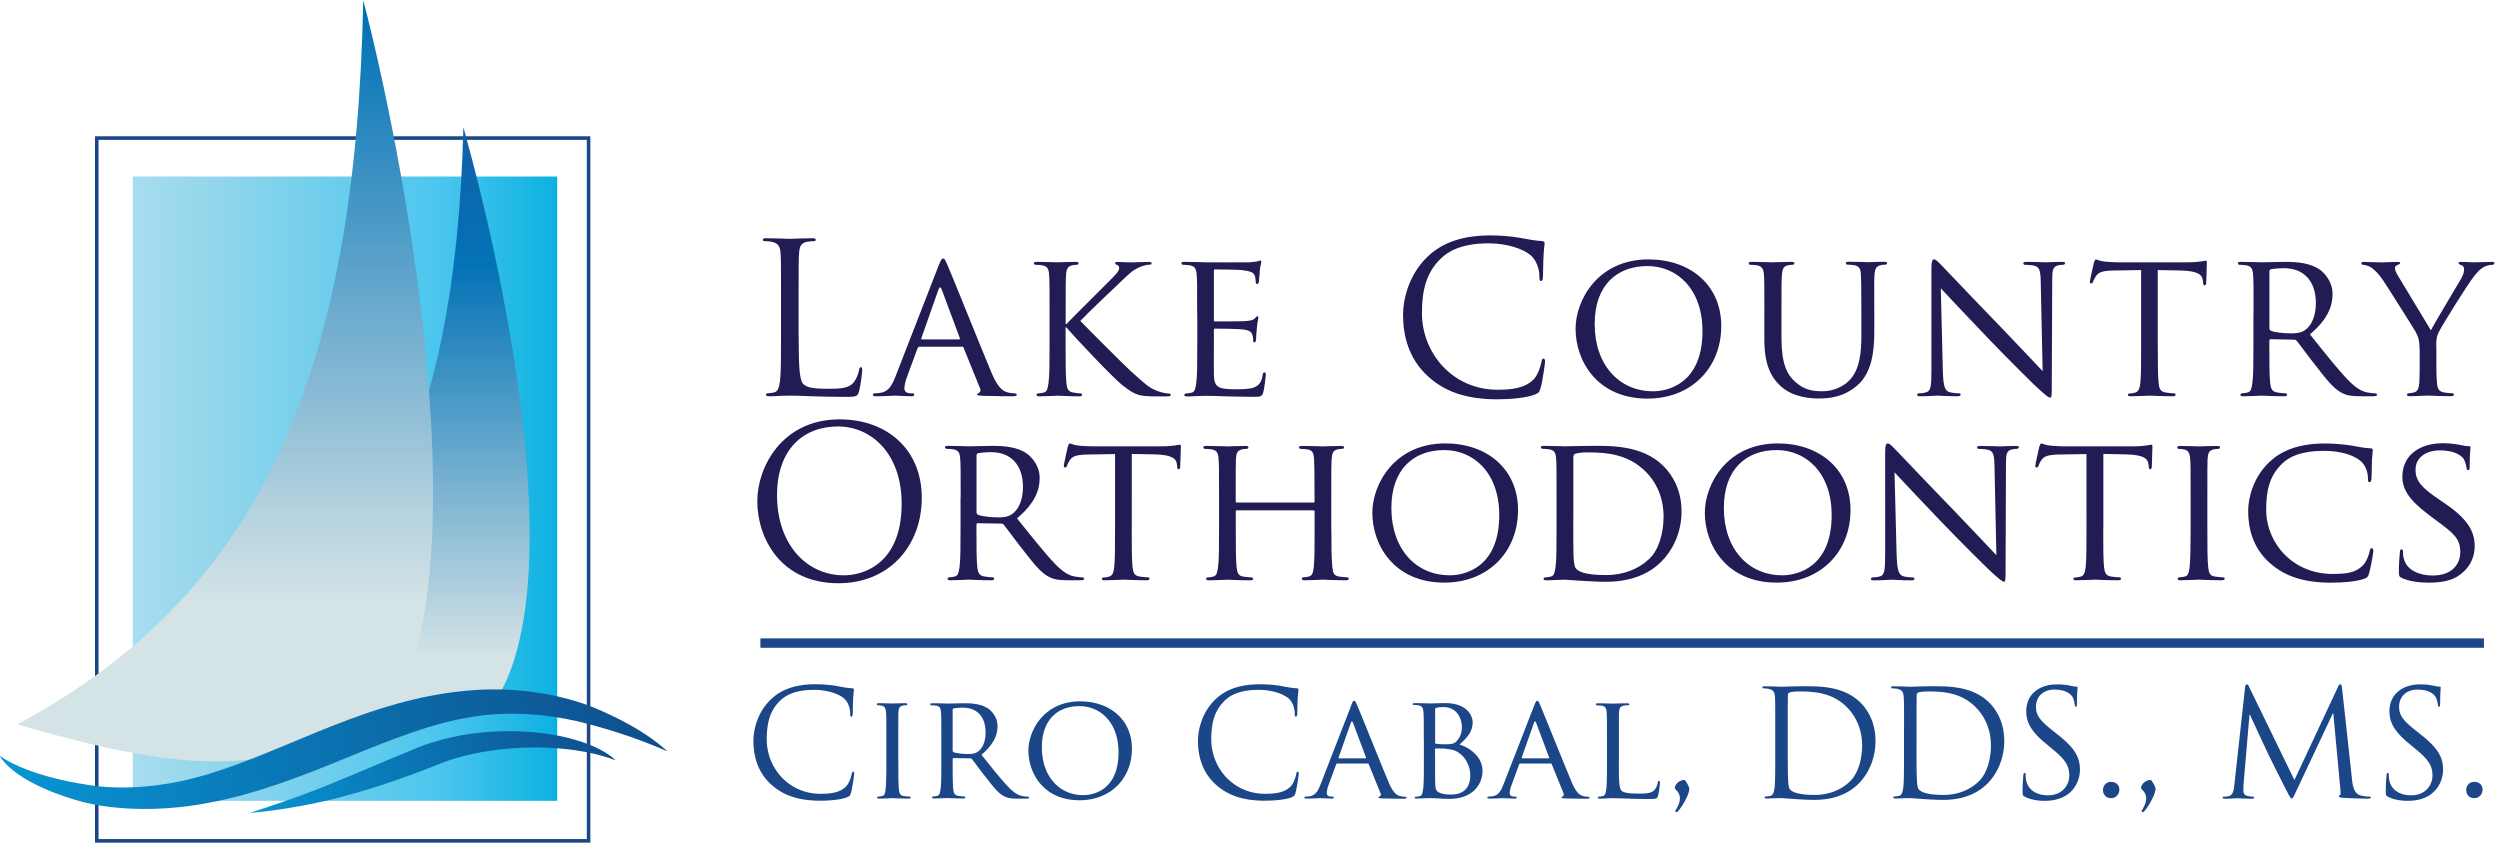
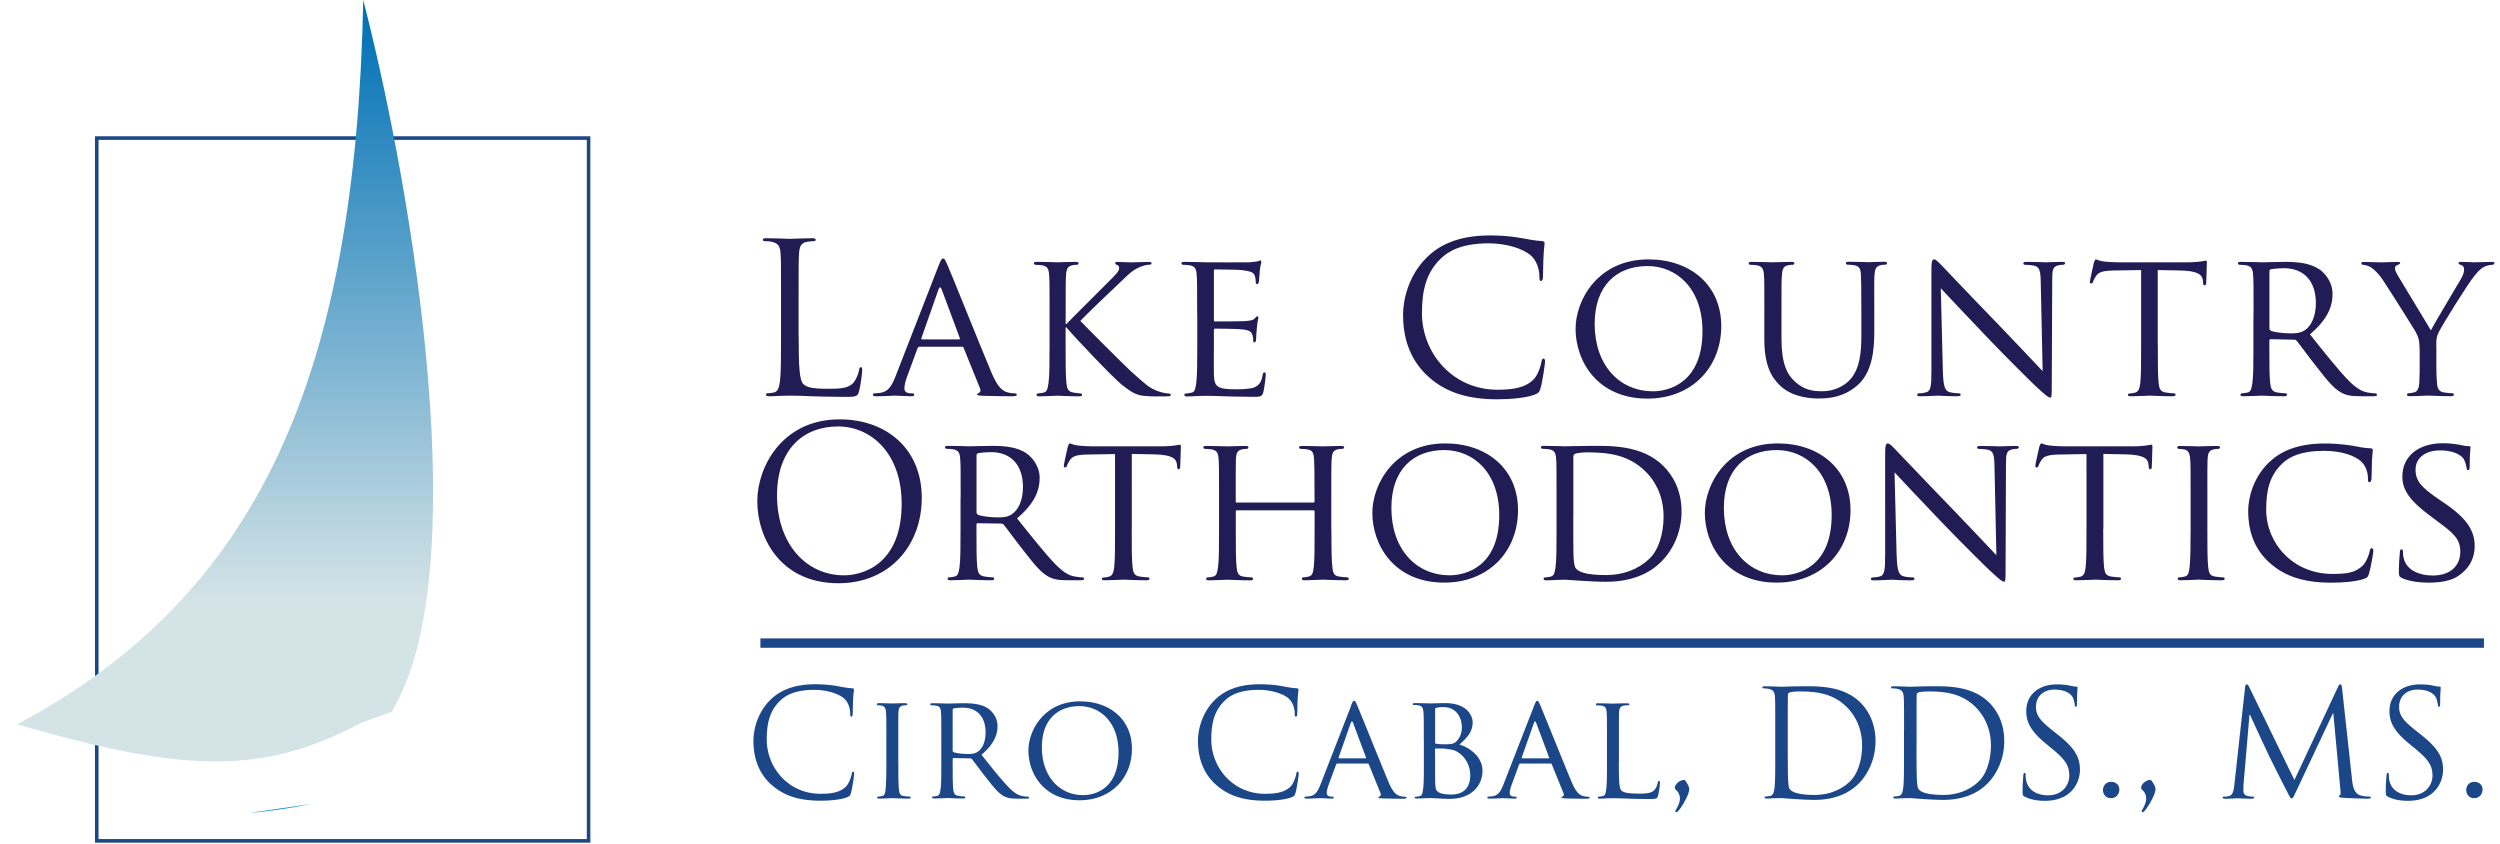
<svg xmlns="http://www.w3.org/2000/svg" fill="none" viewBox="0 0 394 133">
  <g clip-path="url(#a)">
    <path d="M125.87 52.97c0 4.84.13 6.95.72 7.54.53.53 1.38.76 3.95.76 1.75 0 3.19-.03 3.99-.99.43-.53.76-1.35.86-1.98.03-.26.1-.43.29-.43.17 0 .2.13.2.49s-.23 2.34-.49 3.3c-.23.76-.33.89-2.08.89-2.37 0-4.08-.07-5.47-.1-1.38-.07-2.4-.1-3.36-.1-.13 0-.69.03-1.35.03-.66.03-1.39.07-1.88.07-.36 0-.53-.07-.53-.27 0-.1.06-.2.26-.2.3 0 .69-.07.99-.13.66-.13.82-.86.96-1.81.16-1.38.16-3.99.16-7.15v-5.8c0-5.14 0-6.06-.07-7.11-.07-1.12-.33-1.65-1.42-1.88-.26-.07-.82-.1-1.12-.1-.13 0-.26-.07-.26-.2 0-.2.16-.26.53-.26 1.48 0 3.56.1 3.72.1.16 0 2.57-.1 3.56-.1.36 0 .53.07.53.26 0 .13-.13.2-.26.2-.23 0-.69.03-1.09.1-.95.16-1.22.73-1.28 1.88-.07 1.05-.07 1.98-.07 7.11v5.87l.01.01Zm22.07-11.14c.36-.92.49-1.09.69-1.09.3 0 .39.4.69 1.02.53 1.18 5.17 12.75 6.95 17 1.06 2.5 1.85 2.87 2.47 3.06.43.13.86.17 1.15.17.17 0 .36.06.36.23s-.33.23-.66.23c-.43 0-2.57 0-4.58-.07-.56-.03-1.02-.03-1.02-.2 0-.13.07-.13.2-.2.17-.07.46-.3.27-.76l-2.6-6.42c-.06-.13-.1-.16-.26-.16h-6.69c-.13 0-.23.07-.3.23l-1.65 4.48c-.26.69-.43 1.38-.43 1.88 0 .56.49.76.99.76h.26c.23 0 .3.1.3.23 0 .16-.16.23-.43.23-.69 0-2.27-.1-2.6-.1-.3 0-1.75.1-2.93.1-.36 0-.56-.07-.56-.23 0-.13.13-.23.26-.23.2 0 .63-.03.86-.07 1.32-.16 1.88-1.15 2.44-2.57l6.82-17.53v.01Zm3.23 11.66c.13 0 .13-.07.1-.2l-2.86-7.68c-.16-.43-.33-.43-.5 0l-2.7 7.68c-.03.13 0 .2.1.2h5.86Zm14.24-4.11c0-4.35 0-5.14-.07-6.03-.06-.95-.23-1.42-1.19-1.55-.23-.03-.72-.07-.99-.07-.1 0-.23-.13-.23-.23 0-.16.13-.23.46-.23 1.32 0 3.1.07 3.26.07.26 0 2.01-.07 2.87-.07.33 0 .46.07.46.23 0 .1-.1.23-.23.23-.2 0-.36 0-.72.07-.76.16-.96.56-1.02 1.55-.06.89-.06 1.68-.06 6.03v1.68h.13c.46-.53 5.63-5.63 6.72-6.75.82-.82 1.58-1.55 1.58-2.01 0-.36-.13-.52-.36-.56-.17-.03-.27-.16-.27-.26 0-.13.13-.2.33-.2.59 0 1.48.07 2.18.07.16 0 2.07-.07 2.8-.07.3 0 .43.07.43.2s-.06.23-.3.23c-.43 0-1.05.16-1.61.4-1.19.53-1.75 1.15-3.03 2.37-.73.66-5.67 5.4-6.29 6.09.76.82 6.79 6.85 7.97 7.94 2.44 2.17 2.77 2.54 4.15 3.1.76.3 1.58.4 1.78.4.2 0 .36.1.36.23s-.13.23-.63.23h-1.48c-.82 0-1.35 0-2.01-.07-1.52-.13-2.27-.76-3.53-1.71-1.32-1.02-7.41-7.44-8.8-9.09h-.13v2.73c0 2.7 0 4.91.13 6.06.1.82.23 1.35 1.12 1.48.4.07.86.13 1.12.13.16 0 .23.13.23.23 0 .13-.13.23-.46.23-1.42 0-3.16-.1-3.39-.1-.23 0-1.98.1-2.87.1-.3 0-.46-.07-.46-.23 0-.1.07-.23.23-.23.26 0 .63-.07.89-.13.56-.13.63-.66.76-1.48.17-1.15.17-3.36.17-6.06v-4.95Zm23.26 0c0-4.35 0-5.14-.07-6.03-.07-.95-.23-1.42-1.19-1.55-.23-.03-.72-.07-.99-.07-.1 0-.23-.13-.23-.23 0-.16.13-.23.46-.23 1.32 0 3.2.07 3.36.07.2 0 6.26.03 6.92 0 .56-.03 1.09-.13 1.32-.16.13-.03.26-.13.4-.13.1 0 .13.13.13.26 0 .2-.16.53-.23 1.32-.03.26-.1 1.52-.16 1.84-.03.13-.13.3-.26.3-.16 0-.23-.13-.23-.36 0-.2-.03-.66-.16-.99-.2-.46-.5-.66-2.08-.86-.5-.06-3.86-.1-4.19-.1-.13 0-.16.1-.16.3v7.61c0 .2 0 .29.16.29.36 0 4.19 0 4.84-.06.69-.07 1.12-.1 1.42-.4.2-.2.33-.36.43-.36.1 0 .16.07.16.23s-.16.63-.23 1.55c-.07.56-.13 1.62-.13 1.81 0 .23-.07.53-.26.53-.13 0-.2-.1-.2-.26 0-.26 0-.56-.13-.92-.1-.4-.36-.72-1.48-.86-.79-.1-3.89-.13-4.38-.13-.16 0-.2.1-.2.2v2.34c0 .96-.03 4.22 0 4.78.07 1.88.59 2.24 3.46 2.24.76 0 2.14 0 2.9-.3.76-.33 1.15-.82 1.32-1.94.06-.33.13-.43.3-.43.17 0 .2.23.2.43 0 .2-.23 2.11-.39 2.7-.2.73-.5.73-1.61.73-2.17 0-3.85-.07-5.04-.1-1.22-.06-1.98-.06-2.41-.06-.06 0-.63 0-1.25.03-.56.03-1.22.07-1.68.07-.3 0-.46-.07-.46-.23 0-.1.07-.23.23-.23.27 0 .63-.1.89-.13.56-.1.62-.66.75-1.48.17-1.15.17-3.36.17-6.06v-4.94l-.02-.03Zm36.44 9.98c-3.2-2.87-3.99-6.62-3.99-9.75 0-2.21.76-6.06 3.69-8.99 1.98-1.98 4.97-3.52 10.05-3.52 1.32 0 3.16.1 4.78.4 1.25.23 2.31.43 3.36.49.36.03.43.17.43.36 0 .27-.1.66-.16 1.85-.07 1.09-.07 2.9-.1 3.39-.03.49-.1.69-.3.69-.23 0-.26-.23-.26-.69 0-1.29-.53-2.64-1.38-3.36-1.15-.99-3.69-1.88-6.59-1.88-4.38 0-6.43 1.29-7.58 2.41-2.4 2.31-2.96 5.24-2.96 8.6 0 6.29 4.84 12.06 11.89 12.06 2.47 0 4.41-.3 5.73-1.65.69-.72 1.12-2.17 1.22-2.77.07-.36.13-.49.33-.49.16 0 .23.23.23.49 0 .23-.39 3.1-.72 4.21-.2.63-.27.69-.86.96-1.32.53-3.82.76-5.93.76-4.94 0-8.27-1.22-10.87-3.56l-.01-.01Zm34.7-18.48c6.52 0 11.46 3.99 11.46 10.51s-4.65 11.43-11.63 11.43c-7.94 0-11.33-5.96-11.33-11 0-4.51 3.49-10.94 11.5-10.94Zm.66 20.79c2.6 0 7.84-1.38 7.84-9.49 0-6.72-4.08-10.25-8.66-10.25-4.84 0-8.33 3.03-8.33 9.12 0 6.52 3.92 10.61 9.16 10.61l-.01.01Zm17.59-12.29c0-4.35 0-5.14-.06-6.03-.06-.89-.23-1.42-1.19-1.55-.23-.03-.73-.07-.99-.07-.1 0-.23-.13-.23-.23 0-.16.13-.23.46-.23 1.32 0 3.07.07 3.33.07.26 0 2.08-.07 2.93-.07.33 0 .49.07.49.23 0 .1-.13.23-.26.23-.2 0-.36 0-.72.07-.76.13-.92.62-.99 1.55-.07.89-.07 1.68-.07 6.03v3.92c0 4.05.89 5.73 2.14 6.85 1.41 1.28 2.67 1.51 4.32 1.51 1.78 0 3.49-.79 4.48-1.98 1.35-1.62 1.65-3.92 1.65-6.79v-3.53c0-4.35-.03-5.14-.07-6.03-.03-.89-.2-1.42-1.15-1.55-.23-.03-.72-.07-.99-.07-.13 0-.23-.13-.23-.23 0-.16.13-.23.46-.23 1.28 0 2.97.07 3.13.07.2 0 1.58-.07 2.44-.07.33 0 .46.07.46.23 0 .1-.1.23-.23.23-.2 0-.36 0-.73.07-.79.16-.95.62-1.02 1.55-.07.89-.03 1.68-.03 6.03v3c0 3.03-.4 6.43-2.7 8.4-2.11 1.81-4.35 2.04-6.06 2.04-.95 0-3.99-.07-6.03-1.98-1.42-1.32-2.54-3.26-2.54-7.34v-4.12.02Zm28.14 9.25c.07 2.31.33 3 1.12 3.19.53.13 1.18.17 1.45.17.13 0 .23.1.23.23 0 .16-.2.23-.53.23-1.65 0-2.8-.1-3.06-.1-.26 0-1.48.1-2.8.1-.3 0-.46-.03-.46-.23 0-.13.1-.23.23-.23.23 0 .76-.03 1.19-.17.73-.2.82-.96.82-3.49V42.29c0-1.12.17-1.42.4-1.42.33 0 .82.56 1.12.86.46.46 4.68 4.94 9.16 9.55 2.86 2.96 5.96 6.29 6.85 7.21l-.3-14.03c-.03-1.81-.2-2.44-1.09-2.6-.53-.1-1.19-.13-1.42-.13-.2 0-.23-.16-.23-.26 0-.16.23-.2.56-.2 1.32 0 2.7.07 3.03.07.33 0 1.28-.07 2.47-.07.3 0 .53.03.53.2 0 .1-.13.26-.33.26-.13 0-.36 0-.69.07-.96.2-1.02.76-1.02 2.44l-.07 16.41c0 1.85-.03 2.01-.23 2.01-.3 0-.59-.23-2.21-1.71-.3-.26-4.48-4.38-7.54-7.58-3.36-3.53-6.62-6.95-7.51-7.94l.33 13.21v-.01Zm33.87-4.31c0 2.7 0 4.91.13 6.06.1.82.23 1.35 1.12 1.48.4.07 1.05.13 1.32.13.2 0 .23.13.23.23 0 .13-.13.23-.46.23-1.58 0-3.43-.1-3.59-.1-.13 0-2.14.1-3 .1-.33 0-.46-.07-.46-.23 0-.1.07-.2.23-.2.26 0 .59-.07.86-.13.59-.13.76-.69.86-1.51.13-1.15.13-3.36.13-6.06V42.56l-4.19.07c-1.81.03-2.5.23-2.93.89-.33.5-.36.69-.46.89-.07.23-.17.26-.3.26-.07 0-.2-.06-.2-.23 0-.3.6-2.8.63-3.03.07-.17.2-.53.3-.53.2 0 .49.23 1.28.33.82.1 1.94.13 2.27.13h10.94c.95 0 1.61-.07 2.07-.13.43-.07.69-.13.82-.13s.13.16.13.33c0 .86-.1 2.87-.1 3.2 0 .23-.13.36-.27.36s-.2-.1-.23-.49l-.03-.3c-.1-.85-.72-1.48-3.49-1.55l-3.62-.07v11.76h.01Zm15.09-4.94c0-4.35 0-5.14-.07-6.03-.07-.95-.23-1.42-1.18-1.55-.23-.03-.73-.07-.99-.07-.1 0-.23-.13-.23-.23 0-.16.13-.23.46-.23 1.32 0 3.26.07 3.43.07.3 0 2.73-.07 3.62-.07 1.84 0 3.89.17 5.4 1.22.73.53 2.01 1.88 2.01 3.82 0 2.08-.86 4.08-3.56 6.39 2.37 2.97 4.38 5.5 6.06 7.25 1.55 1.58 2.5 1.84 3.23 1.94.56.1.86.1 1.02.1.16 0 .26.13.26.23 0 .16-.16.23-.69.23h-1.81c-1.65 0-2.37-.16-3.1-.56-1.25-.66-2.31-2.01-3.95-4.12-1.22-1.51-2.5-3.33-3.13-4.08-.13-.13-.2-.16-.4-.16l-3.69-.07c-.13 0-.2.07-.2.23v.66c0 2.7 0 4.88.13 6.03.1.82.26 1.35 1.15 1.48.39.07 1.02.13 1.28.13.2 0 .23.13.23.23 0 .13-.13.23-.46.23-1.58 0-3.43-.1-3.56-.1-.03 0-1.98.1-2.87.1-.3 0-.46-.07-.46-.23 0-.1.07-.23.23-.23.27 0 .63-.07.89-.13.56-.13.63-.66.76-1.48.17-1.15.17-3.36.17-6.06v-4.94h.02Zm2.5 2.37c0 .16.07.26.2.36.43.23 1.91.43 3.19.43.69 0 1.48-.03 2.18-.49.99-.66 1.75-2.14 1.75-4.28 0-3.49-1.91-5.5-5.01-5.5-.86 0-1.78.1-2.08.16-.13.07-.23.16-.23.33v8.99Zm23.67 3.43c0-1.52-.2-2.08-.62-2.87-.23-.43-4.15-6.65-5.14-8.14-.69-1.05-1.39-1.68-1.91-2.04-.43-.26-.99-.39-1.22-.39-.16 0-.3-.13-.3-.26s.1-.2.36-.2c.56 0 2.73.07 2.87.07.2 0 1.38-.07 2.5-.07.33 0 .4.07.4.2 0 .1-.2.2-.46.3-.23.1-.36.23-.36.46 0 .4.2.73.39 1.09l5.27 8.73c.59-1.19 4.22-7.18 4.74-8.11.36-.63.49-1.09.49-1.45 0-.4-.13-.63-.46-.73-.26-.07-.43-.2-.43-.33 0-.1.17-.17.46-.17.76 0 1.78.07 2.01.07.2 0 2.27-.07 2.84-.07.2 0 .36.07.36.17 0 .13-.13.3-.36.3-.33 0-.89.1-1.35.36-.56.33-.82.62-1.45 1.38-.95 1.12-5.04 7.71-5.63 8.89-.49.99-.36 1.88-.36 2.8v2.4c0 .46 0 1.65.1 2.8.06.82.26 1.35 1.12 1.48.4.07 1.05.13 1.32.13.17 0 .23.13.23.23 0 .13-.17.23-.46.23-1.61 0-3.49-.1-3.65-.1-.13 0-1.98.1-2.83.1-.33 0-.46-.07-.46-.23 0-.1.07-.23.23-.23.26 0 .59-.07.85-.13.59-.13.79-.66.86-1.48.06-1.15.06-2.34.06-2.8v-2.4l-.01.01ZM132.32 66.09c7.41 0 12.95 4.68 12.95 12.35s-5.2 13.48-13.14 13.48c-9.03 0-12.78-7.02-12.78-12.95 0-5.34 3.89-12.88 12.98-12.88h-.01Zm.69 24.58c2.96 0 9.09-1.71 9.09-11.3 0-7.91-4.81-12.16-10.02-12.16-5.5 0-9.62 3.62-9.62 10.84 0 7.68 4.61 12.62 10.54 12.62h.01Zm18.39-12.29c0-4.35 0-5.14-.07-6.03-.06-.95-.23-1.42-1.19-1.55-.23-.03-.72-.07-.98-.07-.1 0-.23-.13-.23-.23 0-.17.13-.23.46-.23 1.32 0 3.26.07 3.43.07.3 0 2.74-.07 3.62-.07 1.85 0 3.89.16 5.4 1.22.73.53 2.01 1.88 2.01 3.82 0 2.08-.86 4.08-3.56 6.39 2.37 2.96 4.38 5.5 6.06 7.25 1.55 1.58 2.5 1.85 3.23 1.94.56.1.86.1 1.02.1.16 0 .26.13.26.23 0 .16-.16.23-.69.23h-1.81c-1.65 0-2.37-.17-3.1-.56-1.25-.66-2.31-2.01-3.95-4.12-1.22-1.52-2.51-3.33-3.13-4.09-.13-.13-.2-.16-.4-.16l-3.69-.06c-.13 0-.2.06-.2.23v.66c0 2.7 0 4.88.13 6.03.1.82.26 1.35 1.15 1.48.4.07 1.02.13 1.28.13.19 0 .23.13.23.23 0 .13-.13.23-.46.23-1.58 0-3.43-.1-3.56-.1-.03 0-1.98.1-2.86.1-.3 0-.46-.07-.46-.23 0-.1.06-.23.23-.23.26 0 .63-.06.89-.13.56-.13.63-.66.76-1.48.16-1.15.16-3.36.16-6.06v-4.94h.02Zm2.5 2.37c0 .16.07.26.2.36.43.23 1.91.43 3.2.43.69 0 1.48-.03 2.17-.5.99-.66 1.75-2.14 1.75-4.28 0-3.49-1.91-5.5-5.01-5.5-.86 0-1.78.1-2.08.16-.13.07-.23.17-.23.33v9Zm24.46 2.57c0 2.7 0 4.91.13 6.06.1.82.23 1.35 1.12 1.48.4.07 1.05.13 1.32.13.2 0 .23.13.23.23 0 .13-.13.23-.46.23-1.58 0-3.43-.1-3.59-.1-.13 0-2.14.1-3 .1-.33 0-.46-.07-.46-.23 0-.1.07-.2.23-.2.26 0 .59-.07.86-.13.59-.13.76-.69.86-1.51.13-1.15.13-3.36.13-6.06V71.56l-4.19.07c-1.81.03-2.5.23-2.93.89-.33.49-.36.69-.46.89-.07.23-.16.26-.3.26-.07 0-.2-.07-.2-.23 0-.29.59-2.8.63-3.03.06-.17.19-.53.29-.53.2 0 .5.23 1.29.33.82.1 1.94.13 2.27.13h10.94c.95 0 1.62-.07 2.08-.13.43-.07.69-.13.82-.13s.13.16.13.33c0 .86-.1 2.87-.1 3.19 0 .23-.13.36-.26.36s-.2-.1-.23-.5l-.03-.3c-.1-.86-.72-1.48-3.49-1.55l-3.62-.07V83.3l-.01.02Zm31.46 0c0 2.7.03 4.91.16 6.06.1.82.17 1.35 1.05 1.48.4.07 1.05.13 1.28.13.2 0 .26.13.26.23 0 .13-.16.23-.49.23-1.58 0-3.43-.1-3.59-.1-.13 0-2.01.1-2.86.1-.33 0-.46-.07-.46-.23 0-.1.06-.23.23-.23.26 0 .59-.06.86-.13.59-.13.69-.69.79-1.51.13-1.16.13-3.27.13-5.96v-2.8c0-.13-.07-.16-.17-.16h-12.09c-.1 0-.16.03-.16.16v2.8c0 2.7 0 4.84.13 6 .1.82.2 1.35 1.05 1.48.43.07 1.06.13 1.32.13.16 0 .23.13.23.23 0 .13-.13.23-.46.23-1.61 0-3.46-.1-3.59-.1-.16 0-2.01.1-2.9.1-.3 0-.46-.07-.46-.23 0-.1.07-.23.23-.23.26 0 .63-.06.89-.13.56-.13.63-.66.76-1.48.16-1.15.16-3.36.16-6.06v-4.94c0-4.35 0-5.14-.07-6.03-.07-.95-.23-1.42-1.19-1.55-.23-.03-.72-.07-.99-.07-.1 0-.23-.13-.23-.23 0-.17.13-.23.46-.23 1.32 0 3.16.07 3.33.07.13 0 1.98-.07 2.86-.07.33 0 .46.07.46.23 0 .1-.13.23-.23.23-.2 0-.4 0-.72.07-.79.16-.96.56-1.02 1.55-.03.89-.03 1.75-.03 6.09v.59c0 .16.07.16.16.16H207c.1 0 .17 0 .17-.16v-.59c0-4.35-.03-5.2-.07-6.09-.07-.95-.2-1.42-1.15-1.55-.23-.03-.73-.07-.99-.07-.13 0-.23-.13-.23-.23 0-.17.13-.23.46-.23 1.29 0 3.16.07 3.29.07.16 0 2.01-.07 2.87-.07.33 0 .49.07.49.23 0 .1-.13.23-.26.23-.2 0-.36 0-.72.07-.76.16-.92.56-.99 1.55-.06.89-.06 1.68-.06 6.03v4.94l.01-.01Zm17.96-13.44c6.52 0 11.46 3.99 11.46 10.51s-4.64 11.43-11.63 11.43c-7.94 0-11.33-5.96-11.33-11 0-4.51 3.49-10.94 11.5-10.94Zm.66 20.79c2.6 0 7.84-1.38 7.84-9.49 0-6.72-4.08-10.25-8.66-10.25-4.84 0-8.34 3.03-8.34 9.12 0 6.52 3.92 10.61 9.16 10.61v.01Zm16.87-12.29c0-4.35 0-5.14-.06-6.03-.07-.95-.23-1.42-1.19-1.55-.23-.03-.73-.07-.99-.07-.1 0-.23-.13-.23-.23 0-.17.13-.23.46-.23 1.32 0 3.2.07 3.36.07.33 0 2.18-.07 3.89-.07 2.9 0 8.2-.26 11.63 3.2 1.45 1.45 2.83 3.79 2.83 7.12 0 3.52-1.51 6.23-3.13 7.87-1.25 1.28-3.85 3.23-8.8 3.23-1.25 0-2.8-.1-4.05-.17-1.25-.1-2.24-.16-2.37-.16-.06 0-.59.03-1.18.03-.59.03-1.29.07-1.75.07-.3 0-.46-.07-.46-.23 0-.1.06-.23.23-.23.26 0 .63-.06.89-.13.56-.13.63-.66.76-1.48.16-1.15.16-3.36.16-6.06v-4.95Zm2.64 3.03c0 2.97 0 5.57.03 6.09.03.69.1 1.72.33 2.01.36.53 1.38 1.12 4.81 1.12 2.67 0 5.04-.89 6.79-2.54 1.52-1.42 2.27-4.08 2.27-6.65 0-3.56-1.55-5.83-2.73-7.02-2.73-2.77-5.93-3.13-9.39-3.13-.56 0-1.48.1-1.74.2s-.36.23-.36.56v9.36h-.01Zm32.22-11.53c6.52 0 11.47 3.99 11.47 10.51s-4.65 11.43-11.63 11.43c-7.94 0-11.33-5.96-11.33-11 0-4.51 3.49-10.94 11.5-10.94h-.01Zm.66 20.79c2.6 0 7.84-1.38 7.84-9.49 0-6.72-4.08-10.25-8.66-10.25-4.84 0-8.33 3.03-8.33 9.12 0 6.52 3.92 10.61 9.16 10.61l-.01.01Zm18.09-3.03c.07 2.31.33 3 1.12 3.2.53.13 1.18.16 1.45.16.13 0 .23.1.23.23 0 .16-.2.23-.53.23-1.65 0-2.8-.1-3.07-.1s-1.48.1-2.8.1c-.3 0-.46-.03-.46-.23 0-.13.1-.23.23-.23.23 0 .76-.03 1.19-.16.72-.2.82-.96.82-3.49V71.3c0-1.12.17-1.42.4-1.42.33 0 .82.56 1.12.86.46.46 4.68 4.94 9.16 9.55 2.87 2.97 5.96 6.29 6.85 7.21l-.3-14.03c-.03-1.81-.2-2.44-1.09-2.6-.53-.1-1.19-.13-1.42-.13-.2 0-.23-.17-.23-.26 0-.16.23-.2.56-.2 1.32 0 2.7.07 3.03.07.33 0 1.29-.07 2.47-.07.3 0 .53.03.53.2 0 .1-.13.26-.33.26-.13 0-.36 0-.69.07-.96.2-1.02.76-1.02 2.44l-.06 16.41c0 1.84-.03 2.01-.23 2.01-.29 0-.59-.23-2.21-1.71-.3-.26-4.48-4.38-7.55-7.58-3.36-3.53-6.62-6.95-7.51-7.94l.33 13.21.01-.01Zm32.55-4.32c0 2.7 0 4.91.13 6.06.1.82.23 1.35 1.12 1.48.39.07 1.05.13 1.32.13.2 0 .23.13.23.23 0 .13-.13.23-.46.23-1.58 0-3.43-.1-3.59-.1-.13 0-2.14.1-3 .1-.33 0-.46-.07-.46-.23 0-.1.06-.2.23-.2.26 0 .59-.07.86-.13.59-.13.75-.69.85-1.51.13-1.15.13-3.36.13-6.06V71.56l-4.18.07c-1.81.03-2.5.23-2.93.89-.33.49-.36.69-.46.89-.07.23-.16.26-.3.26-.07 0-.2-.07-.2-.23 0-.29.59-2.8.63-3.03.07-.17.2-.53.3-.53.2 0 .49.23 1.29.33.82.1 1.94.13 2.27.13h10.94c.95 0 1.62-.07 2.08-.13.43-.07.69-.13.82-.13s.13.16.13.33c0 .86-.1 2.87-.1 3.19 0 .23-.13.36-.26.36s-.2-.1-.23-.5l-.03-.3c-.1-.86-.72-1.48-3.49-1.55l-3.62-.07V83.3l-.02.02Zm16.41 0c0 2.7 0 4.91.13 6.06.1.82.2 1.35 1.05 1.48.43.07 1.06.13 1.32.13.16 0 .23.13.23.23 0 .13-.13.23-.46.23-1.61 0-3.49-.1-3.62-.1-.17 0-1.98.1-2.87.1-.3 0-.46-.07-.46-.23 0-.1.07-.23.23-.23.26 0 .63-.06.89-.13.56-.13.66-.66.76-1.48.13-1.15.16-3.36.16-6.06v-4.94c0-4.35 0-5.14-.07-6.03-.07-.95-.3-1.38-.92-1.51-.33-.07-.69-.1-.89-.1-.13 0-.23-.13-.23-.23 0-.17.13-.23.46-.23.96 0 2.77.07 2.93.07.13 0 2.01-.07 2.9-.07.33 0 .46.07.46.23 0 .1-.13.23-.23.23-.2 0-.39 0-.72.07-.79.16-.95.56-1.02 1.55-.03.89-.03 1.68-.03 6.03v4.94-.01Zm9.96 5.51c-2.84-2.44-3.53-5.63-3.53-8.3 0-1.88.69-5.14 3.26-7.64 1.74-1.68 4.38-3 8.83-3 1.15 0 2.8.1 4.22.33 1.09.2 2.01.4 2.97.43.29 0 .36.13.36.3 0 .23-.07.56-.13 1.58-.03.92-.03 2.47-.07 2.87-.03.43-.16.59-.33.59-.2 0-.23-.2-.23-.59 0-1.09-.46-2.21-1.22-2.8-1.02-.86-3.13-1.55-5.7-1.55-3.72 0-5.5.99-6.52 1.94-2.14 1.98-2.6 4.48-2.6 7.31 0 5.37 4.25 10.15 10.44 10.15 2.17 0 3.62-.16 4.78-1.32.62-.63 1.02-1.81 1.12-2.34.07-.29.1-.4.3-.4.13 0 .26.2.26.4s-.39 2.64-.69 3.59c-.16.53-.23.63-.72.82-1.19.46-3.36.63-5.24.63-4.35 0-7.28-1.02-9.55-3h-.01Zm20.65 2.23c-.39-.2-.43-.3-.43-1.05 0-1.38.13-2.51.16-2.97 0-.3.07-.46.23-.46s.26.1.26.33 0 .63.1 1.02c.46 2.04 2.64 2.77 4.58 2.77 2.87 0 4.35-1.61 4.35-3.72 0-2.11-1.09-2.96-3.66-4.87l-1.32-.99c-3.13-2.34-4.15-4.05-4.15-6 0-3.29 2.6-5.27 6.42-5.27 1.15 0 2.31.17 3 .33.56.13.79.13 1.02.13.23 0 .3.03.3.2 0 .13-.13 1.05-.13 2.96 0 .43-.03.63-.23.63s-.23-.13-.26-.36c-.03-.33-.26-1.09-.43-1.38-.2-.33-1.15-1.38-3.76-1.38-2.11 0-3.85 1.05-3.85 3.03 0 1.78.89 2.8 3.76 4.74l.82.56c3.53 2.4 4.74 4.35 4.74 6.75 0 1.65-.63 3.43-2.7 4.78-1.22.79-3.03.99-4.61.99-1.35 0-3.03-.2-4.22-.76l.01-.01Z" fill="#211C54" />
    <path d="M121.57 123.67c-2.27-2.04-2.83-4.7-2.83-6.93 0-1.57.54-4.31 2.62-6.39 1.41-1.41 3.53-2.51 7.14-2.51.94 0 2.25.07 3.39.28.89.17 1.64.31 2.39.35.26.02.3.12.3.26 0 .19-.07.47-.12 1.31-.05.77-.05 2.06-.07 2.41-.02.35-.07.49-.21.49-.17 0-.19-.16-.19-.49 0-.92-.37-1.87-.98-2.39-.82-.7-2.62-1.34-4.68-1.34-3.11 0-4.56.91-5.38 1.71-1.71 1.64-2.11 3.72-2.11 6.11 0 4.47 3.44 8.56 8.45 8.56 1.76 0 3.14-.21 4.07-1.17.49-.52.8-1.54.87-1.96.05-.26.09-.35.23-.35.12 0 .16.16.16.35 0 .16-.28 2.2-.51 3-.14.44-.19.49-.61.68-.94.38-2.71.54-4.21.54-3.51 0-5.88-.87-7.72-2.53v.01Zm20.01-3.58c0 1.92 0 3.49.09 4.31.07.59.14.96.75 1.05.3.05.75.09.94.09.12 0 .16.1.16.16 0 .09-.09.16-.33.16-1.15 0-2.48-.07-2.58-.07-.12 0-1.41.07-2.04.07-.21 0-.33-.05-.33-.16 0-.07.05-.16.16-.16.19 0 .44-.05.63-.09.4-.09.47-.47.54-1.05.09-.82.12-2.39.12-4.31v-3.51c0-3.09 0-3.65-.05-4.28-.05-.68-.21-.98-.66-1.08-.23-.05-.49-.07-.63-.07-.09 0-.16-.09-.16-.16 0-.12.09-.17.33-.17.68 0 1.97.05 2.08.05.09 0 1.43-.05 2.06-.05.23 0 .33.05.33.17 0 .07-.09.16-.16.16-.14 0-.28 0-.51.04-.56.12-.68.4-.73 1.1-.02.63-.02 1.19-.02 4.28v3.51l.01.01Zm6.77-3.51c0-3.09 0-3.65-.05-4.28-.05-.68-.16-1-.84-1.1-.16-.02-.52-.04-.7-.04-.07 0-.16-.09-.16-.16 0-.12.09-.17.33-.17.94 0 2.32.05 2.43.05.21 0 1.94-.05 2.58-.05 1.31 0 2.76.12 3.84.87.51.37 1.43 1.33 1.43 2.71 0 1.47-.61 2.9-2.53 4.54 1.68 2.11 3.11 3.91 4.31 5.15 1.1 1.13 1.78 1.31 2.29 1.38.4.07.61.07.72.07.11 0 .19.1.19.16 0 .12-.12.16-.49.16h-1.29c-1.17 0-1.68-.12-2.2-.4-.89-.47-1.64-1.43-2.81-2.93-.87-1.08-1.78-2.36-2.22-2.9-.09-.09-.14-.12-.28-.12l-2.62-.05c-.09 0-.14.05-.14.16v.47c0 1.92 0 3.46.09 4.28.07.59.19.96.82 1.05.28.05.73.09.92.09.14 0 .16.1.16.16 0 .09-.09.16-.33.16-1.12 0-2.44-.07-2.53-.07-.03 0-1.41.07-2.04.07-.21 0-.33-.05-.33-.16 0-.07.04-.16.16-.16.18 0 .44-.05.63-.09.4-.09.44-.47.54-1.05.12-.82.12-2.39.12-4.31v-3.51.02Zm1.78 1.69c0 .12.05.19.14.26.3.16 1.36.3 2.27.3.49 0 1.05-.02 1.55-.35.7-.47 1.24-1.52 1.24-3.04 0-2.48-1.36-3.91-3.56-3.91-.61 0-1.26.07-1.47.11-.09.05-.16.12-.16.24v6.39h-.01Zm20.11-7.73c4.63 0 8.15 2.83 8.15 7.46s-3.3 8.12-8.26 8.12c-5.64 0-8.05-4.24-8.05-7.82 0-3.21 2.48-7.77 8.17-7.77l-.01.01Zm.47 14.77c1.85 0 5.57-.98 5.57-6.74 0-4.77-2.9-7.28-6.16-7.28-3.44 0-5.92 2.15-5.92 6.48 0 4.63 2.79 7.54 6.51 7.54Zm20.92-1.64c-2.27-2.04-2.83-4.7-2.83-6.93 0-1.57.54-4.31 2.62-6.39 1.4-1.41 3.53-2.51 7.14-2.51.94 0 2.25.07 3.39.28.89.17 1.64.31 2.39.35.26.02.3.12.3.26 0 .19-.07.47-.12 1.31-.05.77-.05 2.06-.07 2.41-.02.35-.07.49-.21.49-.16 0-.19-.16-.19-.49 0-.92-.38-1.87-.98-2.39-.82-.7-2.62-1.34-4.68-1.34-3.11 0-4.57.91-5.38 1.71-1.71 1.64-2.11 3.72-2.11 6.11 0 4.47 3.44 8.56 8.45 8.56 1.76 0 3.14-.21 4.07-1.17.49-.52.8-1.54.87-1.96.05-.26.09-.35.23-.35.12 0 .16.16.16.35 0 .16-.28 2.2-.51 3-.14.44-.19.49-.61.68-.93.38-2.71.54-4.21.54-3.51 0-5.87-.87-7.73-2.53l.01.01Zm21.29-12.45c.26-.66.35-.77.49-.77.21 0 .28.28.49.73.38.84 3.67 9.06 4.94 12.08.75 1.78 1.31 2.04 1.76 2.18a3 3 0 0 0 .82.12c.12 0 .26.05.26.16s-.23.16-.47.16c-.3 0-1.82 0-3.25-.05-.4-.02-.72-.02-.72-.14 0-.09.05-.09.14-.14.12-.05.33-.21.19-.54l-1.85-4.56c-.05-.09-.07-.12-.19-.12h-4.75c-.09 0-.17.05-.21.16l-1.17 3.18c-.19.49-.3.98-.3 1.33 0 .4.35.54.7.54h.19c.16 0 .21.07.21.16 0 .12-.12.16-.3.16-.49 0-1.62-.07-1.85-.07-.21 0-1.24.07-2.08.07-.26 0-.4-.05-.4-.16 0-.09.09-.16.19-.16.14 0 .44-.02.61-.05.94-.12 1.33-.82 1.73-1.82l4.84-12.45h-.02Zm2.29 8.29c.09 0 .09-.05.07-.14l-2.04-5.45c-.12-.3-.23-.3-.35 0l-1.92 5.45c-.03.09 0 .14.07.14h4.17Zm9.18-2.93c0-3.09 0-3.65-.05-4.28-.05-.68-.16-1.05-.84-1.15a7.43 7.43 0 0 0-.7-.05c-.07 0-.17-.05-.17-.12 0-.12.09-.17.33-.17.94 0 2.27.05 2.39.05.49 0 1.45-.05 2.41-.05 3.44 0 4.33 1.99 4.33 3.04 0 1.57-1.03 2.55-2.08 3.49 1.57.47 3.63 1.9 3.63 4.14 0 2.24-1.66 4.42-5.17 4.42-.37 0-1.12-.02-1.78-.07-.66-.02-1.24-.05-1.33-.05-.05 0-.42.02-.84.02-.42.02-.91.05-1.24.05-.21 0-.33-.05-.33-.16 0-.07.05-.12.16-.12.19 0 .45-.07.63-.1.4-.07.45-.51.54-1.1.12-.82.12-2.39.12-4.31v-3.51l-.01.03Zm1.78.42c0 .14.05.19.14.21.12.02.49.09 1.27.09 1.15 0 1.59-.05 2.01-.52.45-.49.8-1.17.8-2.13 0-1.52-.84-3.21-2.9-3.21-.23 0-.72.02-1.05.09-.19.05-.26.09-.26.21v5.24l-.01.02Zm0 2.2c0 1.54 0 3.93.02 4.24.07.96.07 1.19.7 1.5.56.26 1.43.28 1.8.28 1.36 0 3.02-.52 3.02-3.07 0-.89-.35-2.6-1.97-3.62-.7-.45-1.36-.42-1.85-.52-.26-.05-1.29-.05-1.61-.05-.07 0-.12.05-.12.14v1.1h.01Zm15.61-7.98c.26-.66.35-.77.49-.77.21 0 .28.28.49.73.37.84 3.67 9.06 4.94 12.08.75 1.78 1.31 2.04 1.75 2.18a3 3 0 0 0 .82.12c.11 0 .26.05.26.16s-.23.16-.47.16c-.3 0-1.82 0-3.25-.05-.4-.02-.73-.02-.73-.14 0-.09.05-.09.14-.14.12-.05.33-.21.19-.54l-1.85-4.56c-.05-.09-.07-.12-.19-.12h-4.75c-.1 0-.16.05-.21.16l-1.17 3.18c-.19.49-.31.98-.31 1.33 0 .4.35.54.7.54h.19c.16 0 .21.07.21.16 0 .12-.12.16-.3.16-.49 0-1.61-.07-1.85-.07-.21 0-1.24.07-2.08.07-.26 0-.4-.05-.4-.16 0-.09.09-.16.19-.16.14 0 .44-.02.61-.05.94-.12 1.33-.82 1.73-1.82l4.85-12.45Zm2.29 8.29c.09 0 .09-.05.07-.14l-2.04-5.45c-.12-.3-.23-.3-.35 0l-1.92 5.45c-.02.09 0 .14.07.14h4.17Zm11.06.62c0 2.93.05 4.12.42 4.47.33.33 1.12.47 2.74.47 1.08 0 1.99-.02 2.48-.61.26-.3.42-.73.49-1.12.02-.14.09-.26.21-.26.09 0 .14.09.14.31s-.14 1.4-.3 1.99c-.14.47-.21.54-1.31.54-1.47 0-2.62-.02-3.58-.07-.94-.02-1.64-.05-2.25-.05-.09 0-.45 0-.84.02-.42.02-.87.05-1.19.05-.21 0-.33-.05-.33-.16 0-.07.05-.16.16-.16.19 0 .45-.05.63-.09.4-.09.45-.47.54-1.05.12-.82.12-2.39.12-4.31v-3.51c0-3.09 0-3.65-.05-4.28-.05-.68-.16-1-.84-1.1-.16-.02-.51-.04-.7-.04-.07 0-.16-.09-.16-.16 0-.12.09-.17.33-.17.94 0 2.22.05 2.34.05.09 0 1.64-.05 2.27-.05.21 0 .33.05.33.17 0 .07-.09.14-.16.14-.14 0-.45.02-.68.05-.61.12-.73.42-.78 1.12-.02.63-.02 1.19-.02 4.28v3.56l-.01-.03Zm8.83 4.05c0-.65.84-1.26 1.45-1.26.12 0 .19.07.42.45.3.47.4.8.4 1.01 0 .19-.12.61-.23.91-.24.54-.84 1.78-1.5 2.5-.09.12-.21.21-.31.21-.07 0-.16-.07-.16-.16s.12-.23.16-.33c.4-.68.56-1.22.56-1.66 0-1.08-.79-1.38-.79-1.66v-.01Zm15.82-9.22c0-3.65 0-4.31-.04-5.06-.05-.8-.23-1.17-1.01-1.34-.19-.05-.58-.07-.79-.07-.09 0-.19-.05-.19-.14 0-.14.11-.19.37-.19 1.05 0 2.53.07 2.64.07.28 0 1.75-.07 3.16-.07 2.32 0 6.6-.21 9.39 2.67 1.17 1.22 2.27 3.16 2.27 5.94 0 2.95-1.22 5.22-2.53 6.6-1.01 1.05-3.11 2.69-7.09 2.69-1.01 0-2.25-.07-3.25-.14-1.03-.07-1.83-.14-1.94-.14-.05 0-.45 0-.94.02-.47 0-1 .05-1.36.05-.26 0-.37-.05-.37-.19 0-.07.05-.14.19-.14.21 0 .49-.05.7-.09.47-.09.59-.61.68-1.29.11-.98.11-2.83.11-5.08v-4.12.02Zm1.97 2.52c0 2.48.02 4.64.04 5.08.03.58.07 1.52.26 1.78.31.44 1.22.94 3.98.94 2.18 0 4.19-.8 5.57-2.18 1.22-1.19 1.87-3.44 1.87-5.59 0-2.97-1.29-4.89-2.25-5.9-2.2-2.32-4.87-2.64-7.65-2.64-.47 0-1.33.07-1.52.16-.21.09-.28.21-.28.47-.02.79-.02 3.18-.02 4.98v2.9Zm18.33-2.52c0-3.65 0-4.31-.05-5.06-.05-.8-.23-1.17-1.01-1.34-.19-.05-.58-.07-.8-.07-.09 0-.19-.05-.19-.14 0-.14.12-.19.37-.19 1.05 0 2.53.07 2.65.07.28 0 1.76-.07 3.16-.07 2.32 0 6.6-.21 9.39 2.67 1.17 1.22 2.27 3.16 2.27 5.94 0 2.95-1.22 5.22-2.53 6.6-1.01 1.05-3.11 2.69-7.09 2.69-1.01 0-2.25-.07-3.26-.14-1.03-.07-1.82-.14-1.94-.14-.05 0-.45 0-.94.02-.47 0-1.01.05-1.36.05-.26 0-.37-.05-.37-.19 0-.07.05-.14.19-.14.21 0 .49-.05.7-.09.47-.09.59-.61.68-1.29.12-.98.12-2.83.12-5.08v-4.12l.01.02Zm1.96 2.52c0 2.48.02 4.64.05 5.08.03.58.07 1.52.26 1.78.3.44 1.22.94 3.98.94 2.18 0 4.19-.8 5.57-2.18 1.22-1.19 1.87-3.44 1.87-5.59 0-2.97-1.29-4.89-2.25-5.9-2.2-2.32-4.87-2.64-7.65-2.64-.47 0-1.34.07-1.52.16-.21.09-.28.21-.28.47-.02.79-.02 3.18-.02 4.98v2.9h-.01Zm17.07 8.08c-.33-.17-.35-.26-.35-.89 0-1.17.09-2.11.12-2.48.02-.26.07-.37.19-.37.14 0 .17.07.17.26 0 .21 0 .54.07.87.35 1.73 1.89 2.39 3.46 2.39 2.25 0 3.35-1.61 3.35-3.11 0-1.61-.68-2.55-2.69-4.21l-1.05-.87c-2.48-2.04-3.04-3.49-3.04-5.08 0-2.5 1.87-4.21 4.85-4.21.91 0 1.59.09 2.18.23.44.09.63.12.82.12.19 0 .24.05.24.16s-.1.89-.1 2.48c0 .37-.04.54-.16.54-.14 0-.16-.12-.19-.3-.02-.28-.16-.91-.3-1.17-.14-.26-.77-1.24-2.93-1.24-1.61 0-2.88 1.01-2.88 2.71 0 1.34.61 2.18 2.86 3.93l.65.52c2.76 2.18 3.42 3.63 3.42 5.5 0 .96-.37 2.74-1.99 3.89-1.01.7-2.27.98-3.53.98-1.1 0-2.18-.16-3.14-.63l-.03-.02Zm12.32-1.05c0-.54.37-1.29 1.29-1.29.73 0 1.29.47 1.29 1.21s-.52 1.36-1.31 1.36c-.89 0-1.27-.7-1.27-1.29v.01Zm6.01-.33c0-.65.84-1.26 1.45-1.26.12 0 .19.07.42.45.31.47.4.8.4 1.01 0 .19-.12.61-.23.91-.24.54-.84 1.78-1.5 2.5-.09.12-.21.21-.3.21-.07 0-.16-.07-.16-.16s.12-.23.16-.33c.4-.68.56-1.22.56-1.66 0-1.08-.8-1.38-.8-1.66v-.01Zm33.24-1.33c.09.84.26 2.15 1.26 2.48.68.21 1.29.21 1.52.21.12 0 .19.02.19.12 0 .14-.21.21-.49.21-.51 0-3.04-.07-3.91-.14-.54-.05-.65-.11-.65-.23 0-.09.05-.14.16-.16.12-.02.14-.42.09-.84l-1.12-12.08h-.07l-5.73 12.17c-.49 1.03-.56 1.24-.77 1.24-.16 0-.28-.23-.72-1.08-.61-1.15-2.62-5.2-2.74-5.43-.21-.42-2.83-6.04-3.09-6.67h-.09l-.93 10.86c-.03.38-.03.8-.03 1.19 0 .35.26.66.61.73.4.09.75.12.89.12.09 0 .19.05.19.12 0 .16-.14.21-.42.21-.86 0-1.99-.07-2.18-.07-.21 0-1.33.07-1.97.07-.23 0-.4-.05-.4-.21 0-.07.12-.12.23-.12.19 0 .35 0 .7-.07.77-.14.84-1.06.94-1.94l1.68-15.26c.02-.26.12-.42.26-.42s.23.09.35.35l7.16 14.72 6.88-14.7c.09-.21.19-.38.35-.38.16 0 .23.19.28.63l1.57 14.37Zm5.67 2.71c-.33-.17-.35-.26-.35-.89 0-1.17.09-2.11.12-2.48.02-.26.07-.37.19-.37.14 0 .17.07.17.26 0 .21 0 .54.07.87.35 1.73 1.9 2.39 3.46 2.39 2.25 0 3.35-1.61 3.35-3.11 0-1.61-.68-2.55-2.69-4.21l-1.05-.87c-2.48-2.04-3.04-3.49-3.04-5.08 0-2.5 1.87-4.21 4.85-4.21.91 0 1.59.09 2.18.23.44.09.63.12.82.12.19 0 .23.05.23.16s-.09.89-.09 2.48c0 .37-.05.54-.17.54-.14 0-.16-.12-.19-.3-.03-.28-.17-.91-.31-1.17-.14-.26-.77-1.24-2.92-1.24-1.62 0-2.88 1.01-2.88 2.71 0 1.34.61 2.18 2.86 3.93l.65.52c2.76 2.18 3.42 3.63 3.42 5.5 0 .96-.38 2.74-1.99 3.89-1.01.7-2.27.98-3.54.98-1.1 0-2.17-.16-3.13-.63l-.02-.02Zm12.32-1.05c0-.54.37-1.29 1.29-1.29.73 0 1.29.47 1.29 1.21s-.52 1.36-1.31 1.36c-.89 0-1.26-.7-1.26-1.29l-.01.01Z" fill="#1B4687" />
    <path d="M119.84 101.35h271.63" stroke="#1B4687" stroke-miterlimit="10" stroke-width="1.48" />
-     <path d="M87.82 27.82H20.94v98.39h66.88V27.82Z" fill="url(#b)" />
    <path d="M92.76 21.76H15.25v110.76h77.51V21.76Z" stroke="#1B4687" stroke-miterlimit="10" stroke-width=".56" />
-     <path d="M76.84 112.18c13.47-16.47 3.43-66.19-3.81-92.14-1.2 48.78-14.85 77.63-49.71 94.7 13.85 3.19 30.79 4.91 44.34-1.63l9.18-.92v-.01Z" fill="url(#c)" />
    <path d="M56.95 113.9c-14.92 7.86-26.69 8.32-54.24.25C41.1 93.65 56.07 58.88 57.25 0c8.05 31.35 17.72 90.61 4.44 112.21l-4.74 1.69Z" fill="url(#d)" />
-     <path d="M.02 119.07c-.24-.07 1.74 4 11.85 6.99 5.14 1.59 13 2.01 20.99.47 7.95-1.49 15.17-4.4 22.08-7.23 6.91-2.84 13.23-5.34 19.35-6.3 6.08-1.02 11.95-.4 16.61.65 9.32 2.25 14.28 4.89 14.36 4.76-.2.09-2.96-3.31-11.88-6.98-4.42-1.74-11.54-3.4-20.09-2.55-8.49.79-16.34 3.63-23.36 6.5-7.07 2.91-13.25 5.68-19.32 7.23-5.94 1.58-12.1 1.84-16.67 1.1C3.95 122.23-.2 119.1.02 119.07Z" fill="url(#e)" />
-     <path d="M39.33 128.12s3.67-.23 9.43-1.36c5.78-1.11 13.36-3.46 20.69-6.45 6.35-2.49 14.31-2.83 19.47-2.28 5.32.52 8.09 1.85 8.13 1.79-.06.08-1.49-1.89-6.92-3.37-5.11-1.44-14.92-2.22-23.95 1.23-7.41 3.02-13.63 5.83-18.6 7.62-4.93 1.81-8.28 2.81-8.26 2.84l.01-.02Z" fill="url(#f)" />
+     <path d="M39.33 128.12s3.67-.23 9.43-1.36l.01-.02Z" fill="url(#f)" />
  </g>
  <defs>
    <linearGradient id="b" x1="20.94" x2="87.83" y1="77.02" y2="77.02" gradientUnits="userSpaceOnUse">
      <stop stop-color="#A7DDF0" />
      <stop offset=".19" stop-color="#93D6EB" />
      <stop offset=".72" stop-color="#4BC6EE" />
      <stop offset="1" stop-color="#0CB1E1" />
    </linearGradient>
    <linearGradient id="c" x1="53.39" x2="53.39" y1="-18.44" y2="107.57" gradientUnits="userSpaceOnUse">
      <stop offset=".01" stop-color="#253D91" />
      <stop offset=".48" stop-color="#0473B6" />
      <stop offset=".97" stop-color="#D4E3E6" />
    </linearGradient>
    <linearGradient id="d" x1="35.49" x2="35.49" y1="-85.38" y2="100.27" gradientUnits="userSpaceOnUse">
      <stop offset=".01" stop-color="#253D91" />
      <stop offset=".48" stop-color="#0473B6" />
      <stop offset=".97" stop-color="#D4E3E6" />
    </linearGradient>
    <linearGradient id="e" x1="104.907" x2=".133" y1="114.258" y2="121.731" gradientUnits="userSpaceOnUse">
      <stop stop-color="#0F4D8C" />
      <stop offset="1" stop-color="#0795D3" />
    </linearGradient>
    <linearGradient id="f" x1="96.936" x2="38.924" y1="119.027" y2="123.165" gradientUnits="userSpaceOnUse">
      <stop stop-color="#0F4D8C" />
      <stop offset="1" stop-color="#0795D3" />
    </linearGradient>
    <clipPath id="a">
      <path d="M0 0h393.12v132.8H0z" fill="#fff" />
    </clipPath>
  </defs>
</svg>